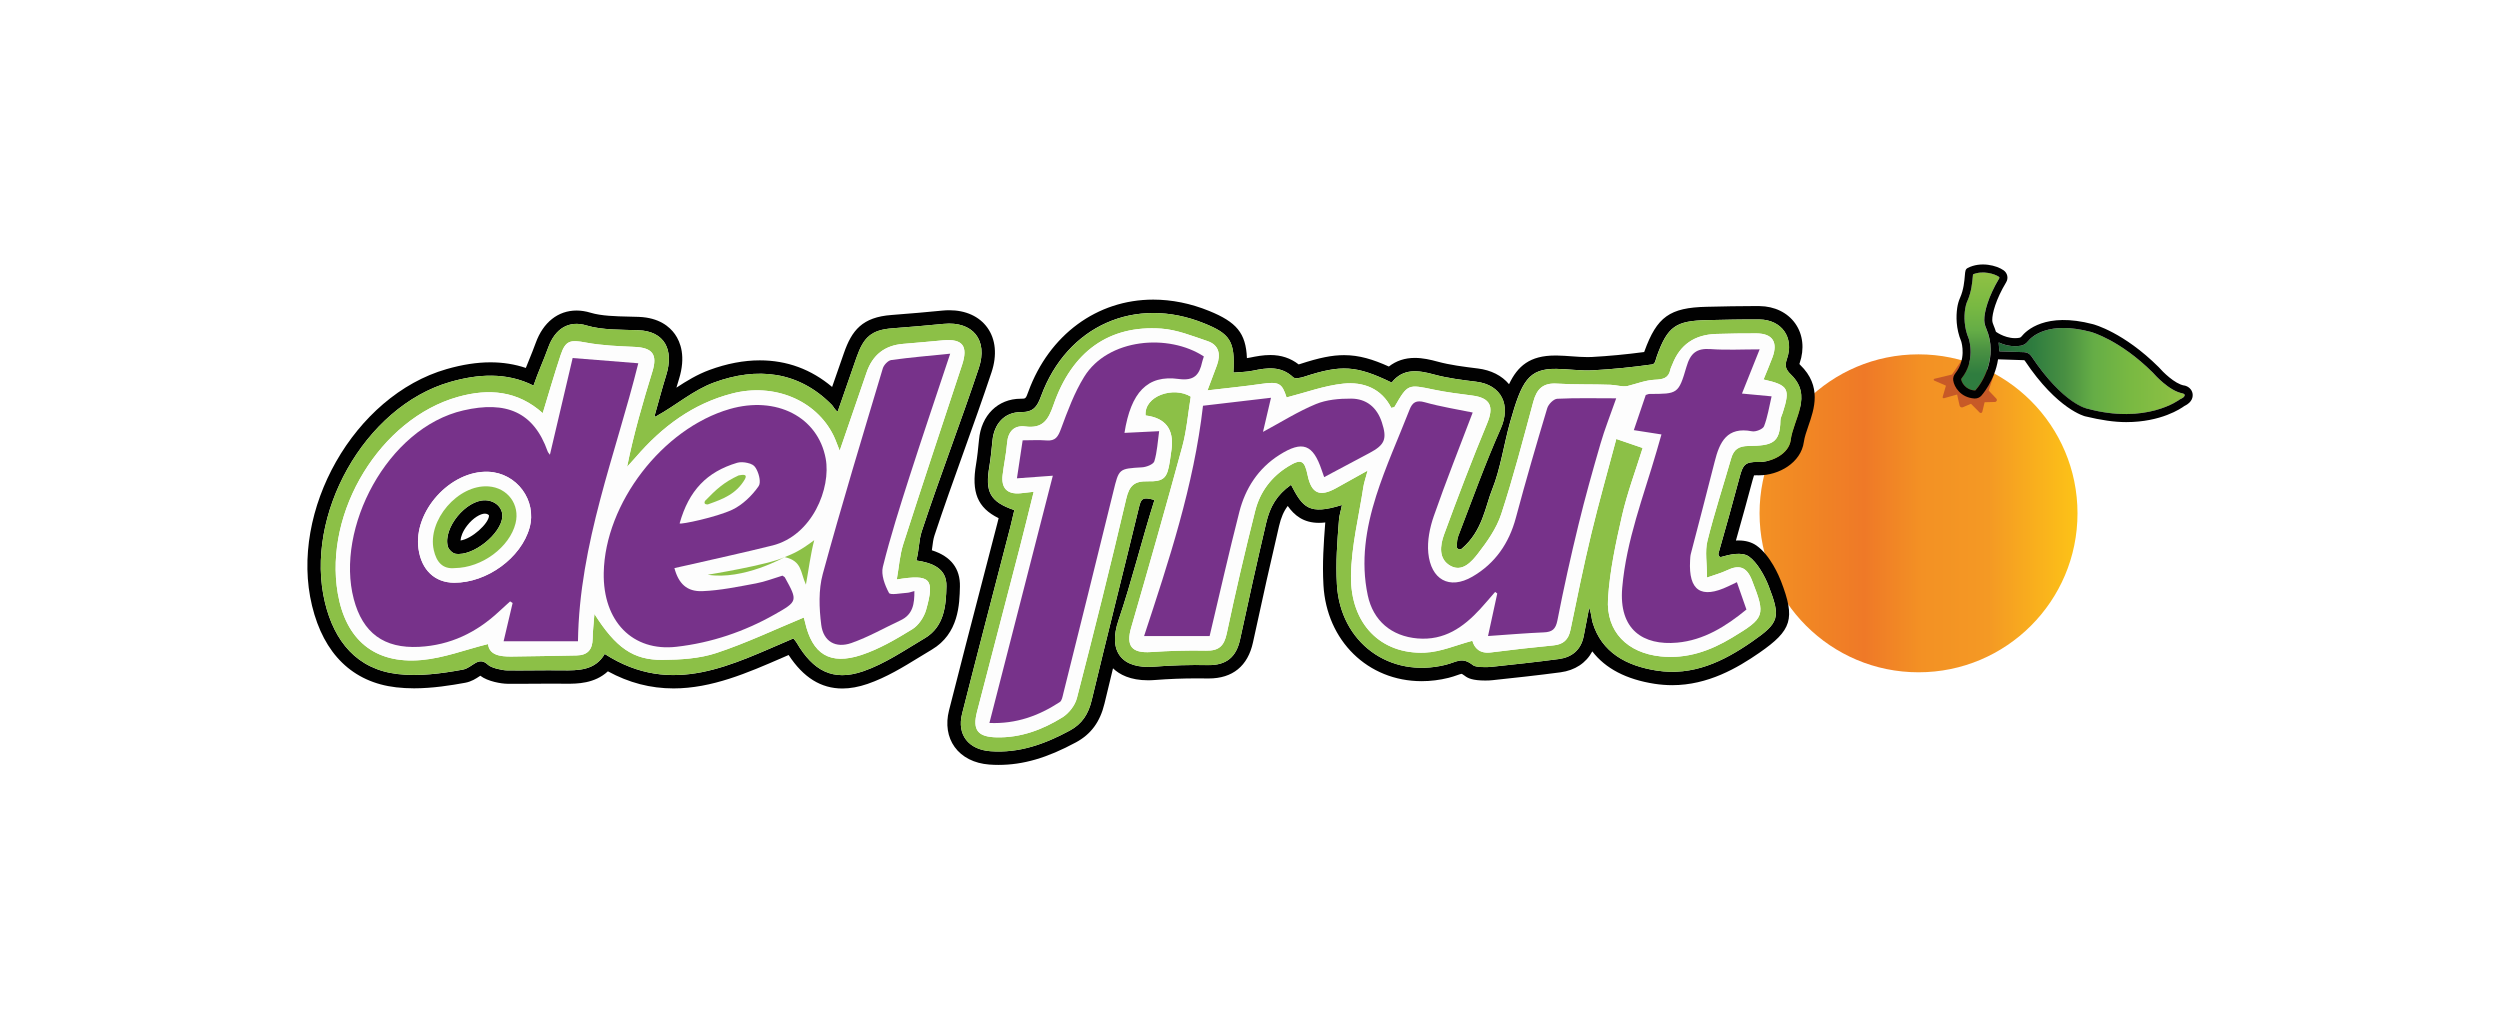
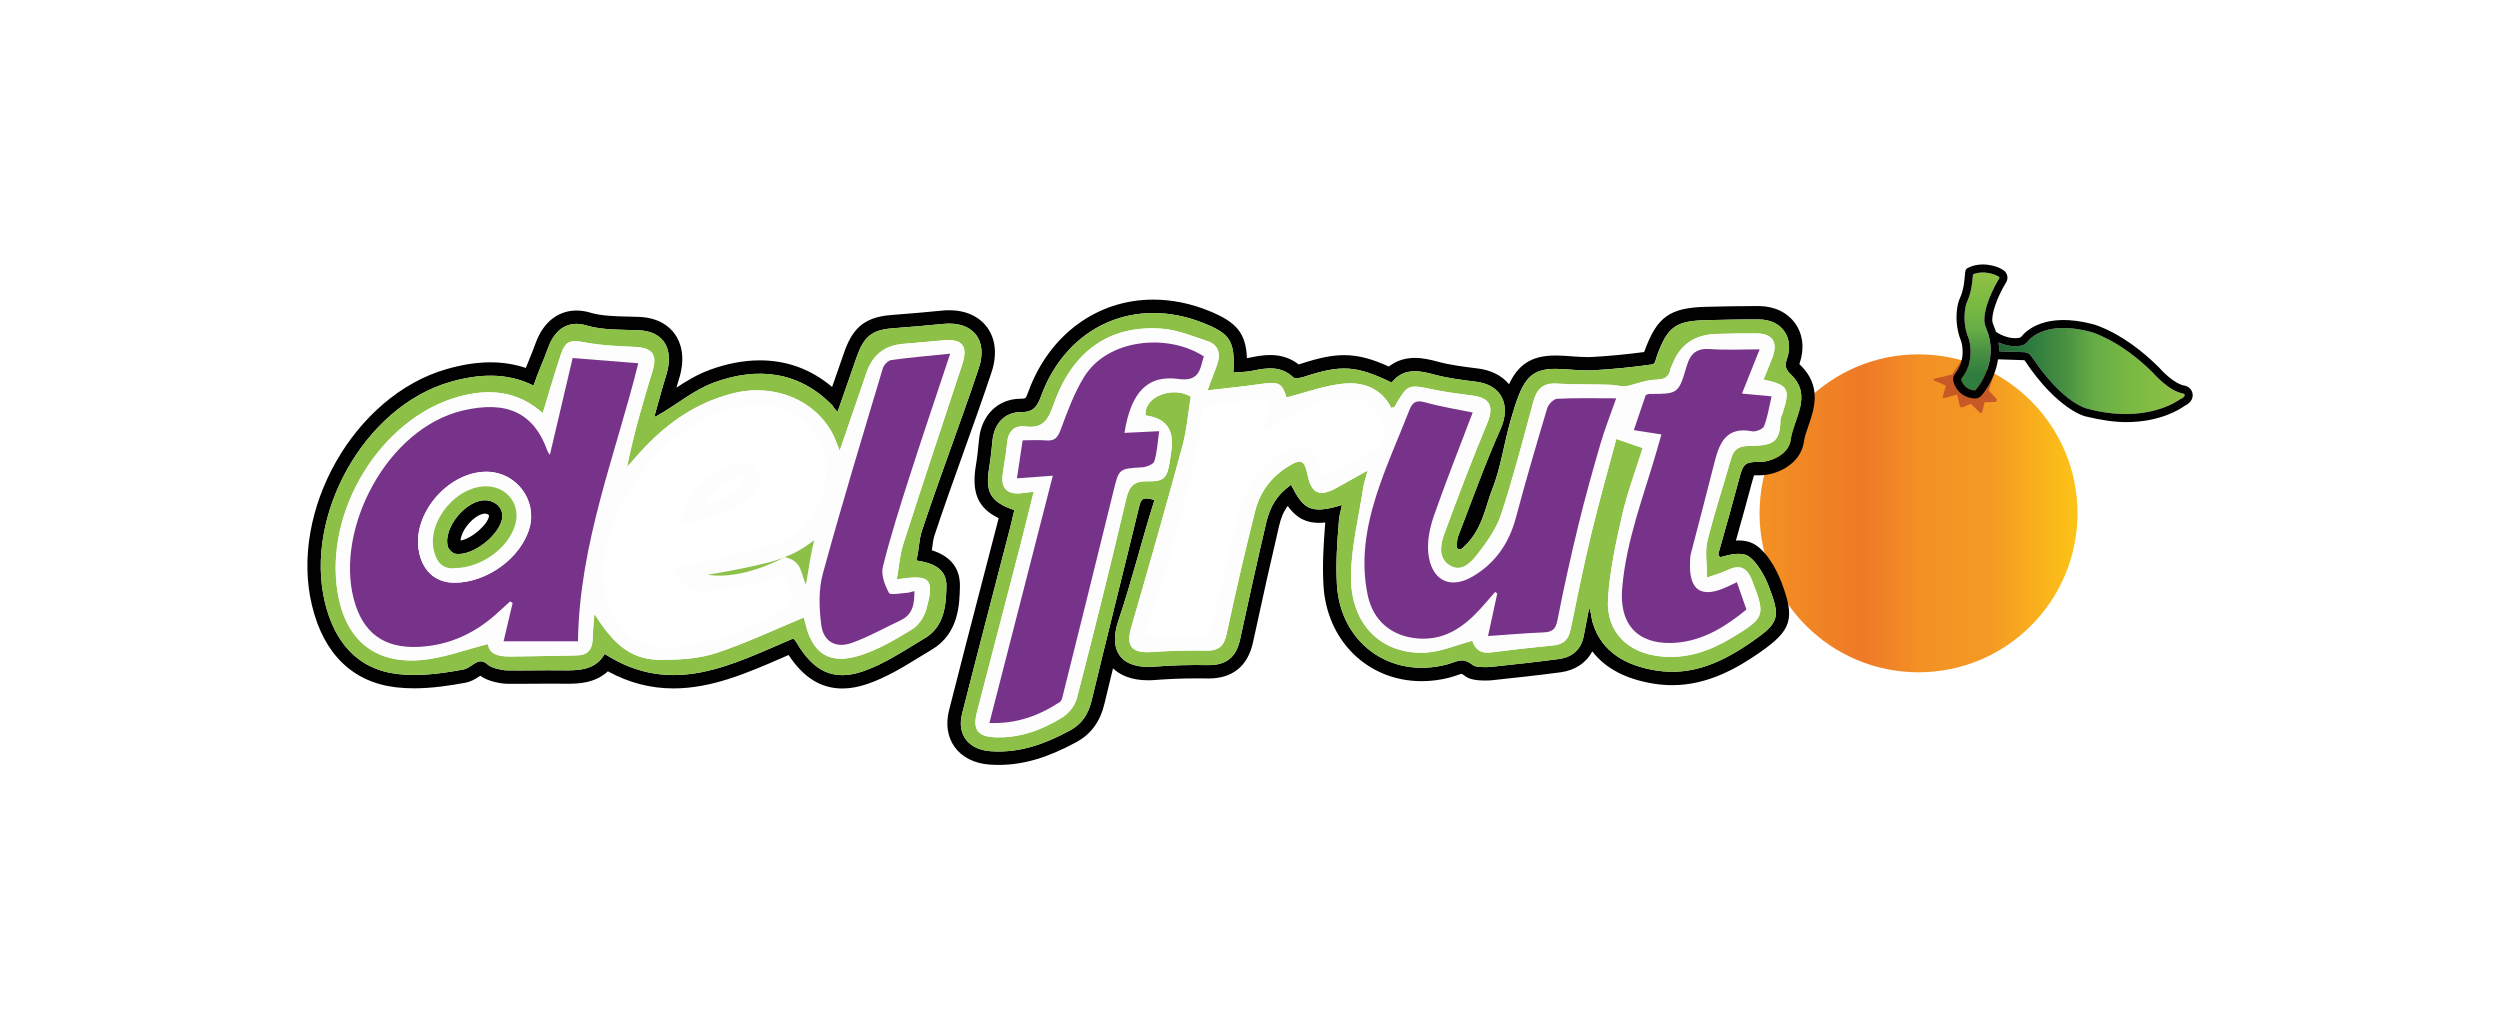
<svg xmlns="http://www.w3.org/2000/svg" id="Capa_1" data-name="Capa 1" viewBox="0 0 850 350">
  <defs>
    <style>      .cls-1 {        fill: url(#Degradado_sin_nombre_24);      }      .cls-1, .cls-2, .cls-3, .cls-4, .cls-5, .cls-6, .cls-7, .cls-8, .cls-9 {        stroke-width: 0px;      }      .cls-2 {        fill: url(#Degradado_sin_nombre_18);      }      .cls-3 {        fill: url(#Degradado_sin_nombre_67);      }      .cls-10 {        clip-path: url(#clippath);      }      .cls-4 {        fill: none;      }      .cls-11 {        opacity: .68;      }      .cls-12 {        opacity: .76;      }      .cls-13 {        opacity: .7;      }      .cls-5 {        fill: #77328a;      }      .cls-6 {        fill: #c75927;      }      .cls-7 {        fill: #8cc047;      }      .cls-8 {        fill: #fdfdfd;      }      .cls-9 {        fill: #010101;      }    </style>
    <linearGradient id="Degradado_sin_nombre_67" data-name="Degradado sin nombre 67" x1="598.24" y1="174.53" x2="706.35" y2="174.53" gradientUnits="userSpaceOnUse">
      <stop offset="0" stop-color="#f39124" />
      <stop offset=".14" stop-color="#f18724" />
      <stop offset=".33" stop-color="#ef7927" />
      <stop offset=".51" stop-color="#f39124" />
      <stop offset=".72" stop-color="#f49924" />
      <stop offset="1" stop-color="#fdc317" />
    </linearGradient>
    <clipPath id="clippath">
      <circle class="cls-4" cx="652.3" cy="174.53" r="54.05" />
    </clipPath>
    <linearGradient id="Degradado_sin_nombre_24" data-name="Degradado sin nombre 24" x1="679.55" y1="126.15" x2="742.78" y2="126.15" gradientUnits="userSpaceOnUse">
      <stop offset="0" stop-color="#226435" />
      <stop offset=".19" stop-color="#2f7d3f" />
      <stop offset=".36" stop-color="#499042" />
      <stop offset=".51" stop-color="#65ad46" />
      <stop offset=".71" stop-color="#79b942" />
      <stop offset="1" stop-color="#90c144" />
    </linearGradient>
    <linearGradient id="Degradado_sin_nombre_18" data-name="Degradado sin nombre 18" x1="673.3" y1="132.77" x2="673.3" y2="92.65" gradientUnits="userSpaceOnUse">
      <stop offset="0" stop-color="#2f7d3f" />
      <stop offset=".14" stop-color="#2f7d3f" />
      <stop offset=".33" stop-color="#499042" />
      <stop offset=".51" stop-color="#65ad46" />
      <stop offset=".72" stop-color="#79b942" />
      <stop offset="1" stop-color="#90c144" />
    </linearGradient>
  </defs>
  <g id="Naranja">
    <circle class="cls-3" cx="652.3" cy="174.53" r="54.05" />
    <g class="cls-10">
      <g class="cls-12">
        <image width="553" height="682" transform="translate(563.4 84.44) scale(.24)" />
      </g>
    </g>
    <path class="cls-6" d="m657.72,128.78l5.96-1.45,3.28-4.81,11.09,4.49-1.91,5.77,2.61,2.75c.4.42.11,1.12-.47,1.14l-3.51.09-.79,3.26c-.1.4-.6.54-.89.25l-2.96-2.99-2.74,1.18c-.47.21-1.02-.07-1.13-.58l-.84-3.75-4.47,1.27c-.27.08-.52-.17-.44-.45l1.11-3.82-3.97-1.73c-.29-.13-.26-.55.05-.63Z" />
    <g>
      <path class="cls-1" d="m742.11,133.76c-4.63-.82-9.6-6.45-10.13-7.06-11.29-11.2-20.97-13.81-21.07-13.84-14.5-3.81-20.11,1.55-21.49,3.28-.59.74-1.42,1.24-2.35,1.4-2.98.53-5.7-.28-7.53-1.1l.24,3.02,8.45.28c.97.03,1.88.53,2.43,1.36,10.97,16.44,18.67,17.77,18.75,17.78l.18.04c20.11,5.53,31.4-3,31.51-3.08l.28-.17c.69-.31,1.49-.81,1.39-1.41-.04-.26-.37-.45-.67-.5Z" />
      <path class="cls-2" d="m674.65,108.91c-.05-2.73,1.27-7.93,5.11-14.35.08-.14.04-.32-.11-.43-1.41-1.02-5.46-2.27-8.84-.86-.02.19-.04.42-.06.63-.16,1.87-.45,5.34-1.85,8.45-.37.82-.63,1.74-.77,2.74-.35,2.42-.42,6.13,1.21,9.99l.04.1c.1.3,2.39,7.42-2.49,13.49-.04.05-.12.17-.11.3.1.74,1.19,3.55,4.68,3.79.08.01.12-.02.14-.04,2.41-2.6,7.78-11.42,3.74-20.94-.32-.75-.69-1.76-.71-2.87Z" />
      <path class="cls-9" d="m742.58,131.07c-3.18-.57-7.26-4.66-8.57-6.19l-.08-.08c-11.88-11.8-21.93-14.47-22.34-14.58-16.09-4.22-22.67,2.16-24.31,4.22-.17.21-.42.36-.69.41-4.08.72-7.72-1.88-7.81-1.94l-.17-.13c-.21-.68-.46-1.37-.75-2.06-.24-.56-.48-1.21-.49-1.86-.04-2.24,1.17-6.96,4.73-12.9.82-1.36.45-3.1-.85-4.04-2.33-1.68-7.84-3.1-12.24-.8-.78.41-.84,1.08-.96,2.56-.15,1.82-.41,4.87-1.62,7.56-.47,1.05-.8,2.22-.98,3.47-.39,2.75-.47,6.96,1.37,11.38.18.59,1.76,6.16-2.04,10.88-.56.69-.8,1.54-.68,2.38.3,2.21,2.52,5.82,7.19,6.14.07,0,.14,0,.21,0,.81,0,1.57-.33,2.12-.91.07-.07,4.61-5.08,5.72-12.41l8.82.29c.09,0,.19.06.25.14,11.18,16.76,20.54,18.95,20.54,18.95,5.41,1.3,9.88,1.97,13.95,1.97,11.88,0,18.67-4.65,19.76-5.46,2.84-1.34,2.98-3.25,2.81-4.27-.23-1.37-1.39-2.47-2.88-2.74Zm-70.97,1.66s-.06.05-.14.04c-3.48-.23-4.58-3.05-4.68-3.79-.02-.13.07-.25.11-.3,4.88-6.07,2.59-13.19,2.49-13.49l-.04-.1c-1.63-3.86-1.56-7.57-1.21-9.99.14-1,.4-1.92.77-2.74,1.4-3.11,1.69-6.58,1.85-8.45.02-.21.04-.44.06-.63,3.37-1.41,7.42-.16,8.84.86.14.1.19.29.11.43-3.85,6.42-5.16,11.62-5.11,14.35.02,1.12.39,2.12.71,2.87,4.04,9.52-1.33,18.35-3.74,20.94Zm69.77,2.93l-.28.17c-.11.09-11.39,8.61-31.51,3.08,0,0-7.96-1.38-18.93-17.81-.55-.82-1.46-1.33-2.43-1.36l-8.45-.28-.24-3.02c1.83.82,4.55,1.63,7.53,1.1.93-.16,1.77-.66,2.35-1.4,1.38-1.73,6.99-7.09,21.49-3.28.1.03,9.78,2.64,21.07,13.84.53.61,5.5,6.23,10.13,7.06.3.05.63.24.67.5.1.6-.7,1.1-1.39,1.41Z" />
    </g>
    <g id="Puntos" class="cls-11">
      <image width="439" height="444" transform="translate(578.28 89.96) scale(.24)" />
    </g>
    <g id="Gotas" class="cls-13">
      <image width="413" height="531" transform="translate(633.24 108.68) scale(.24)" />
    </g>
    <image width="483" height="377" transform="translate(656.04 78.68) scale(.24)" />
  </g>
  <g>
    <path class="cls-9" d="m612.1,124.09c-.13-.13-.24-.23-.31-.32.02-.08.06-.18.1-.3,1.67-4.85,1.13-9.76-1.5-13.48-2.63-3.72-7.06-5.87-12.18-5.92-.83,0-1.65,0-2.48,0-4.67,0-9.38.1-13.95.21l-1.52.03c-12.55.28-16.9,3.39-21.15,15.13-.03.08-.06.17-.09.25-6.1.81-12.03,1.37-17.68,1.68-.52.03-1.05.04-1.57.04-1.72,0-3.47-.12-5.33-.26-1.64-.12-3.34-.24-5.07-.27-.22,0-.44,0-.66,0-8.51,0-12.7,3.54-15.64,9.75-2.43-2.92-6.11-4.79-10.61-5.35l-.27-.03c-4.52-.56-9.19-1.14-13.46-2.31-2.27-.62-4.95-1.25-7.69-1.25-3.39,0-6.34.98-8.83,2.93-5.38-2.42-10.04-3.87-15.22-3.87-4.09,0-8.42.87-14.96,3.01-.17.06-.34.1-.49.14-2.76-2.14-5.93-3.19-9.66-3.19-2.44,0-4.82.45-6.85.87-.36.08-.72.13-1.08.18-.33-8.58-3.62-12.28-12.82-16.03-6.29-2.56-12.7-3.86-19.03-3.86-19.11,0-35.37,11.97-42.44,31.23-.9,2.45-.9,2.47-2.5,2.47h-.13c-7.73,0-13.43,5.61-14.17,13.96-.23,2.57-.64,6.25-1,8.31-1.63,9.49.47,14.81,7.67,18.34-.13.56-.27,1.11-.41,1.65-1.67,6.45-3.34,12.89-5.02,19.34-3.78,14.54-7.69,29.57-11.44,44.39-1.18,4.66-.5,9.07,1.92,12.42,2.5,3.47,6.68,5.59,11.77,5.97,1.04.08,2.09.12,3.13.12,8.39,0,16.5-2.36,26.33-7.66,5.13-2.77,8.22-6.97,9.72-13.22.95-3.97,1.92-7.96,2.89-11.96,2.21,2.12,5.88,4.07,11.9,4.07.78,0,1.59-.03,2.41-.1,4.6-.36,9.43-.55,14.36-.55,1.16,0,2.32,0,3.49.03h.41c8.09,0,13.28-4.24,15.02-12.26,3.27-15.14,6.09-27.72,8.87-39.58.67-2.85,1.57-4.99,2.95-6.81,2.25,3.2,5.34,5.74,10.6,5.74.68,0,1.4-.04,2.16-.13-.55,7.1-1.03,13.87-.62,21.28,1.05,18.94,15.1,32.68,33.4,32.68,3.02,0,6.1-.38,9.16-1.14,1.13-.28,2.08-.61,2.85-.88.57-.2,1.35-.47,1.56-.48,0,0,.32.08,1.09.68,1,.79,2.6,1.6,6.96,1.6.89,0,1.76-.04,2.39-.11,7.15-.76,15.25-1.63,23.17-2.68,4.96-.66,8.73-3.19,10.83-7.12,4.48,5.83,11.55,9.52,21.13,11.02,2.01.31,4.04.47,6.04.47,12.15,0,22.19-5.87,29.58-10.98,11.17-7.73,12.34-11.6,7.4-24.4-.55-1.43-3.56-8.75-8.33-12.09-1.64-1.15-3.7-1.73-6.11-1.73-.29,0-.59,0-.88.02,2.2-7.78,4.09-14.63,5.63-20.42.23-.88.4-1.41.52-1.73.19-.02.45-.03.81-.03.15,0,.88.01.88.01,6.74,0,14.29-4.25,15.26-11.37.22-1.63.86-3.46,1.53-5.41,1.98-5.71,4.7-13.53-2.77-20.75Zm-3.26,25.54c-.64,4.7-6.48,7.56-11.05,7.44-4.53-.12-5.23,1.07-6.31,5.13-2.22,8.35-4.89,17.88-7.18,25.89-.18.62.3,1.46.92,1.27,2.79-.82,7.01-1.82,9.41-.15,2.75,1.92,5.37,6.56,6.7,10,4.16,10.77,3.65,12.52-5.75,19.02-9.69,6.7-20.01,11.69-32.34,9.76-10.15-1.59-18.72-6.08-21.77-16.4-.36-1.2-.35-2.71-1.13-5.03-.8,4.15-1.32,6.97-1.89,9.78-.94,4.64-3.99,7.13-8.47,7.73-7.67,1.02-15.36,1.85-23.05,2.67-1.33.14-5.16.16-6.04-.53-3.85-3.05-5.45-1.15-9.42-.17-19.01,4.71-35.83-7.56-36.93-27.38-.42-7.53.12-14.34.71-21.91.12-1.6.69-3.26,1.01-5.06-11.27,3.54-13.31.84-17.31-6.86-4.87,3.47-7.14,7.41-8.45,12.97-3.09,13.19-6.02,26.41-8.88,39.65-1.3,6-4.73,8.79-10.91,8.68-6.1-.1-12.2.05-18.28.53-11.13.88-15.72-5.24-12.17-15.69,4.67-13.78,7.84-27.01,12.26-40.98-4.29-1.23-4.58-.31-5.36,2.9-5.27,21.76-10.77,43.46-15.99,65.23-1.11,4.63-3.23,8-7.46,10.28-8.44,4.56-17.16,7.74-26.97,7.01-7.38-.55-11.45-5.55-9.63-12.74,5.38-21.26,10.96-42.47,16.45-63.7.45-1.76.84-3.54,1.31-5.53-8.46-2.88-9.95-6.34-8.5-14.83.41-2.37.83-6.28,1.04-8.67.51-5.76,4.04-9.85,9.71-9.82,4.25.02,5.52-1.86,6.83-5.44,8.8-23.98,32.09-34.25,55.49-24.73,8.67,3.53,10.57,5.89,9.9,16.73,2.41-.22,4.31-.17,6.63-.65,4.9-1.02,9.58-1.67,13.73,2.26.63.6,2.56.17,3.75-.22,12.59-4.12,17.64-3.84,29.7,2,3.88-4.9,8.9-4.25,14.38-2.75,4.67,1.27,9.54,1.87,14.36,2.46,8.7,1.08,11.88,7.99,8.33,15.98-5.3,11.92-9.71,24.24-14.4,36.43-.38.98-.46,2.07-.57,3.48-.07.94,1.02,1.49,1.74.88,7.11-6,8.03-14.51,10.38-20.26,2.7-6.61,4.07-15.78,6.07-22.82,3.9-13.7,6.1-18.24,15.83-18.05,4.1.08,8.22.7,12.3.48,6.73-.36,13.45-1.05,20.12-1.99,1.12-.16,1.17-1.54,1.67-2.92,3.64-10.06,6.45-11.91,16.98-12.14,5.93-.13,11.87-.28,17.8-.23,7.61.06,11.92,6.12,9.42,13.37-.81,2.35-.52,3.56,1.35,5.37,7.5,7.25.9,14.93-.11,22.28Z" />
    <path class="cls-9" d="m316.83,187.11c.04-.31.08-.61.12-.9.2-1.59.38-2.96.77-4.15,3.1-9.37,6.55-19,9.89-28.31,3.2-8.93,6.51-18.16,9.52-27.2,1.93-5.81,1.42-11.2-1.44-15.17-2.74-3.8-7.34-5.9-12.94-5.9-.76,0-1.55.04-2.34.12-4.51.43-11.19,1.06-17.21,1.49-10.07.72-13.59,5.28-16.26,12.93-1.34,3.82-2.67,7.65-4.02,11.54-7.11-6-15.36-9.04-24.58-9.04-5.48,0-11.25,1.1-17.16,3.28-4.12,1.52-7.74,3.73-11.2,6,.28-.97.57-1.94.87-2.89,2.38-7.66.56-12.55-1.38-15.3-1.8-2.54-5.38-5.61-12.28-5.87-1.07-.04-2.19-.07-3.33-.09-4.41-.1-9.41-.21-13.08-1.33-1.62-.49-3.22-.74-4.76-.74-6.29,0-11.34,4.01-13.87,10.99-.71,1.97-1.43,3.72-2.18,5.58-.39.96-.79,1.94-1.19,2.95-3.77-1.27-7.79-1.91-12-1.91-4.66,0-9.56.76-14.96,2.31-31.35,9-53.57,48.1-45.73,80.46,3.98,16.43,13.87,26.02,28.6,27.73,1.94.22,3.99.34,6.1.34,6.25,0,12.57-1.01,17.37-1.89,2.14-.39,3.72-1.45,4.88-2.22.08-.06.17-.11.26-.17,2.55,1.98,7.23,2.71,9.1,2.73,1.19.01,2.38.02,3.57.02,1.93,0,3.86-.01,5.8-.03,1.91-.01,3.82-.03,5.73-.03,1.16,0,2.33,0,3.49.02.56,0,1.12.01,1.68.01,3.5,0,9.46,0,14.01-4.22,7.15,3.9,14.5,5.81,22.34,5.81,12.99,0,25.17-5.3,36.95-10.42.72-.31,1.44-.63,2.16-.94,5.01,7.66,11,11.39,18.28,11.39h0c2.67,0,5.55-.53,8.56-1.56,6.37-2.2,12.09-5.7,17.62-9.1,1.4-.86,2.8-1.72,4.21-2.55,9.21-5.46,9.43-15.46,9.57-21.43.14-6.14-3.05-10.28-9.5-12.34Zm-2.38,29.87c-6.83,4.05-13.53,8.69-20.99,11.26-10.31,3.55-17.04-.22-22.6-9.72-.3-.51-.71-.94-1.11-1.45-20.7,8.76-41.11,20.1-64.14,5.28-3.26,5.6-8.87,5.64-14.58,5.57-6.19-.08-12.39.09-18.59.02-1.78-.02-5.42-.87-6.49-1.88-3.39-3.23-5.2,1-8.62,1.62-7.35,1.35-14.9,2.35-22.13,1.5-13.9-1.62-21.53-11.15-24.71-24.29-7.17-29.56,13.31-66.62,42.57-75.02,9.28-2.67,19.09-3.42,28.33,1.24,1.65-4.84,3.36-8.39,5.02-12.99,2.3-6.34,6.96-9.31,13.04-7.45,5.27,1.6,12.03,1.41,17.56,1.61,8.98.33,12.18,6.68,9.5,15.28-1.38,4.44-2.57,8.95-3.84,13.43-.03.34-.04.44-.08.78.2-.18.38-.11.58-.28,6.71-3.67,12.47-8.81,19.58-11.42,14.59-5.37,28.78-3.95,40.13,7.65.39.39,1.03,1.71,1.92,2.26,2.2-6.33,4.3-12.4,6.42-18.46,2.39-6.83,4.98-9.37,12.3-9.9,5.57-.4,11.76-.96,17.32-1.5,9.93-.96,15.14,5.5,11.97,14.99-6.13,18.41-13.32,37.09-19.41,55.52-1.03,3.11-.87,6.46-1.86,9.93,5.64.84,10.38,2.78,10.25,8.79-.14,6.42-.66,13.66-7.34,17.63Z" />
    <path class="cls-9" d="m165.05,170.1c-6.55-.21-14.47,9.38-12.79,15.7.27,1.01,1.59,2.32,2.59,2.48,5.95.98,15.57-6.77,15.94-12.6.19-3.01-2.34-5.46-5.74-5.58Zm-8.47,13.67c.07-1.24.72-3.09,2.22-5.04,2.06-2.69,4.6-4.09,6.03-4.09h.07c.78.03,1.14.36,1.24.46.13.14.12.23.12.29-.17,2.67-5.81,7.82-9.68,8.38Z" />
    <g>
      <path class="cls-7" d="m344.87,173.45c-.47,2-.86,3.77-1.31,5.53-5.49,21.23-11.07,42.44-16.45,63.7-1.82,7.19,2.24,12.2,9.63,12.74,9.81.73,18.52-2.46,26.97-7.01,4.23-2.28,6.35-5.66,7.46-10.28,5.22-21.77,10.72-43.47,15.99-65.23.78-3.21,1.07-4.13,5.36-2.9-4.42,13.97-7.59,27.2-12.26,40.98-3.54,10.45,1.04,16.57,12.17,15.69,6.08-.48,12.18-.64,18.28-.53,6.17.1,9.61-2.68,10.91-8.68,2.86-13.24,5.79-26.47,8.88-39.65,1.3-5.56,3.58-9.5,8.45-12.97,4,7.7,6.04,10.4,17.31,6.86-.33,1.79-.89,3.46-1.01,5.06-.59,7.57-1.13,14.39-.71,21.91,1.1,19.82,17.92,32.09,36.93,27.38,3.96-.98,5.57-2.88,9.42.17.88.7,4.71.68,6.04.53,7.69-.82,15.39-1.65,23.05-2.67,4.48-.6,7.53-3.09,8.47-7.73.57-2.81,1.09-5.63,1.89-9.78.78,2.31.77,3.82,1.13,5.03,3.06,10.33,11.62,14.82,21.77,16.4,12.33,1.93,22.65-3.06,32.34-9.76,9.4-6.5,9.91-8.25,5.75-19.02-1.33-3.44-3.95-8.08-6.7-10-2.4-1.68-6.62-.67-9.41.15-.62.18-1.1-.65-.92-1.27,2.29-8.01,4.96-17.54,7.18-25.89,1.08-4.06,1.78-5.26,6.31-5.13,4.57.12,10.41-2.74,11.05-7.44,1-7.35,7.61-15.03.11-22.28-1.87-1.81-2.16-3.02-1.35-5.37,2.5-7.25-1.81-13.3-9.42-13.37-5.93-.05-11.87.1-17.8.23-10.53.23-13.34,2.08-16.98,12.14-.5,1.38-.55,2.76-1.67,2.92-6.67.94-13.39,1.63-20.12,2-4.08.22-8.19-.4-12.3-.48-9.73-.19-11.93,4.35-15.83,18.05-2,7.05-3.37,16.21-6.07,22.82-2.35,5.75-3.27,14.27-10.38,20.26-.72.61-1.81.06-1.74-.88.11-1.41.19-2.5.57-3.48,4.68-12.19,9.1-24.51,14.4-36.43,3.55-7.98.37-14.9-8.33-15.98-4.82-.6-9.7-1.19-14.36-2.46-5.48-1.49-10.5-2.15-14.38,2.75-12.06-5.84-17.11-6.12-29.7-2-1.19.39-3.12.82-3.75.22-4.16-3.93-8.83-3.28-13.73-2.26-2.32.48-4.22.43-6.63.65.66-10.84-1.23-13.21-9.9-16.73-23.4-9.52-46.69.75-55.49,24.73-1.32,3.59-2.58,5.47-6.83,5.44-5.67-.03-9.2,4.06-9.71,9.82-.21,2.39-.64,6.3-1.04,8.67-1.46,8.49.04,11.95,8.5,14.83Zm6.58-6.24c-2.16.25-3.36.41-4.55.51-4.43.4-6.55-1.74-6.01-6.24.43-3.62,1.23-7.21,1.52-10.84.32-3.99,2.47-6.12,6.19-5.64,5.92.77,7.81-2.18,9.58-7.31,6.28-18.21,18.96-27.21,36.66-25.96,5.31.37,10.55,2.51,15.69,4.24,3.96,1.33,4.57,4.52,3.23,8.2-.93,2.54-1.9,5.07-3.22,8.56,6.59-.78,12.4-1.34,18.17-2.18,6.09-.88,7.17-.35,8.72,4.58,6.45-1.64,12.78-4.01,19.28-4.69,6.74-.7,12.99,1.58,16.33,8.25.62-.2,1.01-.2,1.11-.38,4.52-7.79,4.49-7.69,13.39-5.82,4.31.9,8.7,1.42,13.07,2,6.16.82,7.38,3.76,5.03,9.43-5.18,12.48-10,25.12-14.65,37.8-1.37,3.74-1.98,8.41,2.23,10.7,3.97,2.16,7.11-1.41,9.21-4.11,3.19-4.11,6.38-8.63,7.98-13.5,4.12-12.58,7.45-25.42,10.91-38.22,1.17-4.32,3.29-6.46,8.02-6.16,6.07.39,12.17.16,18.25.4,2.03.08,4.03.78,5.77.42,3.08-.76,6.14-1.99,9.25-2.13,2.78-.13,4.71-.48,5.32-3.49.12-.59.44-1.14.66-1.7q3.86-10.06,14.94-10.38c4.56-.12,9.13-.23,13.69-.19,5.41.05,7.33,2.95,5.43,8.1-.94,2.54-2.02,5.02-3.05,7.57,8.48,1.92,9.14,3.13,6.52,11.31-.28.87-.76,1.74-.78,2.62-.13,7.79-2.9,8.56-10.88,8.67-3.31.04-4.99,1.17-5.87,4.24-2.68,9.36-5.74,18.62-8.07,28.07-.88,3.56-.14,7.52-.14,12.43,2.6-.93,4.79-1.5,6.79-2.46,4.1-1.98,6.58-1.17,8.33,2.98.06.14.11.28.17.42,4.7,12.03,4.43,12.73-6.77,19.49-7.47,4.51-15.34,7.29-24.25,6.38-11.27-1.15-18.64-8.35-17.93-19.63.6-9.49,2.64-18.96,4.77-28.27,1.79-7.81,4.65-15.38,7.01-22.96-2.96-1.01-5.58-1.91-8.96-3.07-2.82,10.61-5.89,21.41-8.52,32.32-2.6,10.81-4.81,21.71-7.06,32.6-.69,3.35-2.44,4.95-5.82,5.27-7.1.68-14.18,1.49-21.25,2.39-3.81.49-5.6-1.51-6.29-3.96-5.45,1.43-10.75,3.8-16.13,4.03-15.01.64-25.37-9.77-25.14-26.18.14-10.07,2.69-20.12,4.21-30.16.22-1.44.73-2.84,1.46-5.57-4.27,2.38-7.49,4.18-10.72,5.97-5.61,3.11-8.41,1.83-9.7-4.41-1.05-5.1-2.18-5.67-6.59-2.97-5.71,3.5-9.58,8.65-11.2,15.04-3.5,13.86-6.74,27.8-9.7,41.79-.91,4.3-2.74,5.9-7.04,5.81-6.22-.13-12.47.06-18.69.48-6.6.44-8.58-2.07-6.76-8.33,5.93-20.46,11.78-40.95,17.37-61.51,1.5-5.53,1.96-11.36,2.89-17-5.82-3.59-15.91-.3-15.37,6.4q10.16,1.27,8.83,11.52c-.18,1.36-.36,2.72-.58,4.08-.89,5.69-1.93,6.91-7.61,6.79-4.41-.09-6.16,1.44-7.2,5.89-5.3,22.68-10.96,45.29-16.79,67.85-.64,2.47-2.74,5.16-4.92,6.51-6.78,4.21-14.19,6.98-22.38,6.8-6.4-.14-8.26-2.48-6.66-8.67,4.84-18.73,9.76-37.43,14.61-56.15,1.55-5.99,3-12.01,4.67-18.69Z" />
      <path class="cls-7" d="m223.17,141.48c-.2.18-.38.11-.58.28.04-.34.05-.44.08-.78,1.27-4.48,2.46-8.98,3.84-13.43,2.68-8.6-.51-14.95-9.5-15.28-5.54-.21-12.29-.01-17.56-1.61-6.09-1.85-10.75,1.11-13.04,7.45-1.66,4.6-3.37,8.15-5.02,12.99-9.24-4.66-19.05-3.9-28.33-1.24-29.26,8.4-49.73,45.46-42.57,75.02,3.18,13.14,10.81,22.67,24.71,24.29,7.23.84,14.78-.16,22.13-1.5,3.42-.63,5.23-4.86,8.62-1.62,1.07,1.02,4.71,1.86,6.49,1.88,6.19.07,12.39-.09,18.59-.02,5.72.07,11.32.03,14.58-5.57,23.04,14.81,43.44,3.47,64.14-5.28.4.51.82.95,1.11,1.45,5.56,9.5,12.3,13.28,22.6,9.72,7.46-2.57,14.16-7.21,20.99-11.26,6.68-3.96,7.2-11.21,7.34-17.63.14-6.01-4.61-7.95-10.25-8.79.99-3.47.83-6.82,1.86-9.93,6.09-18.42,13.28-37.11,19.41-55.52,3.16-9.5-2.04-15.95-11.97-14.99-5.56.54-11.75,1.1-17.32,1.5-7.32.52-9.91,3.06-12.3,9.9-2.12,6.06-4.22,12.13-6.42,18.46-.9-.55-1.54-1.86-1.92-2.26-11.35-11.6-25.54-13.02-40.13-7.65-7.11,2.62-12.87,7.75-19.58,11.42Zm62.32,11.78c3.21-9.32,6.2-17.94,9.13-26.57q3.08-9.07,12.55-9.78c4.51-.35,9.02-.8,13.53-1.2,6.59-.58,8.52,1.96,6.41,8.35-6.69,20.3-13.46,40.58-19.99,60.93-1.21,3.76-1.46,7.83-2.21,12.03,11.47-1.87,12.97-.29,9.97,10.33-.7,2.48-2.56,5.27-4.71,6.59-5.49,3.37-11.2,6.73-17.27,8.74-10.78,3.58-16.76-.29-19.21-11.23-.19-.83-.46-1.65-.41-1.49-9.99,4.14-19.63,8.73-29.7,12.06-5.74,1.9-12.17,2.29-18.3,2.34-9.99.09-15.93-4.16-23.18-15.62-.25,3.36-.57,5.89-.6,8.43-.05,3.69-1.71,5.62-5.47,5.68-7.4.12-14.81.31-22.21.37-3.84.03-7.46-.49-7.89-4.25-7.69,1.92-15.1,4.79-22.7,5.45-15.91,1.39-25.7-6.95-28.39-22.69-4.76-27.84,14.56-59.39,40.84-66.78,10.52-2.96,20.31-2.14,28.85,5.52,2.08-6.81,3.95-13.31,6.08-19.72,1.67-5.02,3.28-5.28,8.58-4.28,5.44,1.02,11.06,1.23,16.61,1.48,6.08.28,7.79,2.62,6.03,8.33-3.26,10.58-6.36,21.22-8.62,32.45,1.01-1.12,2.03-2.22,3.02-3.36,8.87-10.27,19.33-18.13,32.73-21.58,14.19-3.66,28.47,2.21,34.42,14.25.7,1.42,1.21,2.94,2.13,5.23Z" />
    </g>
    <path class="cls-8" d="m351.45,167.21c-2.16.25-3.36.41-4.55.51-4.43.4-6.55-1.74-6.01-6.24.43-3.62,1.23-7.21,1.52-10.84.32-3.99,2.47-6.12,6.19-5.64,5.92.77,7.81-2.18,9.58-7.31,6.28-18.21,18.96-27.21,36.66-25.96,5.31.37,10.55,2.51,15.69,4.24,3.96,1.33,4.57,4.52,3.23,8.2-.93,2.54-1.9,5.07-3.22,8.56,6.59-.78,12.4-1.34,18.17-2.18,6.09-.88,7.17-.35,8.72,4.58,6.45-1.64,12.78-4.01,19.28-4.69,6.74-.7,12.99,1.58,16.33,8.25.62-.2,1.01-.2,1.11-.38,4.52-7.79,4.49-7.69,13.39-5.82,4.31.9,8.7,1.42,13.07,2,6.16.82,7.38,3.76,5.03,9.43-5.18,12.48-10,25.12-14.65,37.8-1.37,3.74-1.98,8.41,2.23,10.7,3.97,2.16,7.11-1.41,9.21-4.11,3.19-4.11,6.38-8.63,7.98-13.5,4.12-12.58,7.45-25.42,10.91-38.22,1.17-4.32,3.29-6.46,8.02-6.16,6.07.39,12.17.16,18.25.4,2.03.08,4.03.78,5.77.42,3.08-.76,6.14-1.99,9.25-2.13,2.78-.13,4.71-.48,5.32-3.49.12-.59.44-1.14.66-1.7q3.86-10.06,14.94-10.38c4.56-.12,9.13-.23,13.69-.19,5.41.05,7.33,2.95,5.43,8.1-.94,2.54-2.02,5.02-3.05,7.57,8.48,1.92,9.14,3.13,6.52,11.31-.28.87-.76,1.74-.78,2.62-.13,7.79-2.9,8.56-10.88,8.67-3.31.04-4.99,1.17-5.87,4.24-2.68,9.36-5.74,18.62-8.07,28.07-.88,3.56-.14,7.52-.14,12.43,2.6-.93,4.79-1.5,6.79-2.46,4.1-1.98,6.58-1.17,8.33,2.98.06.14.11.28.17.42,4.7,12.03,4.43,12.73-6.77,19.49-7.47,4.51-15.34,7.29-24.25,6.38-11.27-1.15-18.64-8.35-17.93-19.63.6-9.49,2.64-18.96,4.77-28.27,1.79-7.81,4.65-15.38,7.01-22.96-2.96-1.01-5.58-1.91-8.96-3.07-2.82,10.61-5.89,21.41-8.52,32.32-2.6,10.81-4.81,21.71-7.06,32.6-.69,3.35-2.44,4.95-5.82,5.27-7.1.68-14.18,1.49-21.25,2.39-3.81.49-5.6-1.51-6.29-3.96-5.45,1.43-10.75,3.8-16.13,4.03-15.01.64-25.37-9.77-25.14-26.18.14-10.07,2.69-20.12,4.21-30.16.22-1.44.73-2.84,1.46-5.57-4.27,2.38-7.49,4.18-10.72,5.97-5.61,3.11-8.41,1.83-9.7-4.41-1.05-5.1-2.18-5.67-6.59-2.97-5.71,3.5-9.58,8.65-11.2,15.04-3.5,13.86-6.74,27.8-9.7,41.79-.91,4.3-2.74,5.9-7.04,5.81-6.22-.13-12.47.06-18.69.48-6.6.44-8.58-2.07-6.76-8.33,5.93-20.46,11.78-40.95,17.37-61.51,1.5-5.53,1.96-11.36,2.89-17-5.82-3.59-15.91-.3-15.37,6.4q10.16,1.27,8.83,11.52c-.18,1.36-.36,2.72-.58,4.08-.89,5.69-1.93,6.91-7.61,6.79-4.41-.09-6.16,1.44-7.2,5.89-5.3,22.68-10.96,45.29-16.79,67.85-.64,2.47-2.74,5.16-4.92,6.51-6.78,4.21-14.19,6.98-22.38,6.8-6.4-.14-8.26-2.48-6.66-8.67,4.84-18.73,9.76-37.43,14.61-56.15,1.55-5.99,3-12.01,4.67-18.69Zm149.27-26.96c-5.17-1.07-10.82-1.96-16.29-3.49-2.94-.82-4.22.04-5.2,2.52-3.82,9.77-8.19,19.36-11.36,29.34-3.47,10.92-5.3,22.25-2.85,33.78,1.84,8.67,8.08,13.9,16.91,14.66,9.11.78,15.62-3.79,21.36-10.05,1.72-1.88,3.36-3.84,5.04-5.77.24.18.48.36.72.54-1.06,4.9-2.13,9.81-3.14,14.46,6.83-.46,12.87-.99,18.92-1.24,2.87-.12,4.08-1.02,4.68-4.11,2.12-10.9,4.54-21.76,7.17-32.55,2.25-9.25,4.84-18.43,7.49-27.57,1.39-4.79,3.26-9.45,5.32-15.35-7.07,0-13.57-.17-20.05.15-1.22.06-3,1.86-3.4,3.2-3.71,12.38-7.33,24.8-10.67,37.28-2.33,8.7-7.1,15.56-14.77,20-7.92,4.59-14.12.94-15-8.05-.4-4.09.5-8.59,1.87-12.53,4.14-11.88,8.81-23.57,13.23-35.23Zm-91.41-19.04c-11.96-7.87-32.59-6.18-40.68,6.9-3.37,5.45-5.64,11.64-7.89,17.7-.99,2.67-1.86,4.19-4.91,3.95-2.68-.21-5.39-.04-8.13-.04-.69,4.59-1.29,8.59-1.94,12.92,3.95-.29,7.76-.57,12.2-.89-7.27,28.35-14.35,55.94-21.56,84.07,9.15.37,16.81-2.48,23.92-7.1.72-.47.94-1.85,1.19-2.85,5.7-22.89,11.41-45.77,17.02-68.68,1.92-7.87,1.8-7.8,9.79-8.29,1.48-.09,3.85-1.02,4.16-2.06.96-3.22,1.13-6.68,1.63-10.23-4.32.21-8,.39-11.79.58,2.19-13.79,7.76-19.78,18.4-18.33,5.32.73,7.06-1.41,8.01-5.75.13-.59.35-1.15.58-1.89Zm155.57,26.51c-.57,1.99-1.1,3.85-1.64,5.7-4.44,15.32-10.29,30.25-11.7,46.39-1.25,14.36,7.16,19.75,18.68,18.71,9.04-.82,16.56-5.51,23.55-11.26-1.1-3.15-2.13-6.09-3.25-9.3-1.26.61-2.06.99-2.86,1.37-9.3,4.43-13.62,1.55-13.05-8.73.04-.76.06-1.54.25-2.27,2.7-10.45,5.49-20.88,8.11-31.35,1.68-6.7,4.21-11.97,12.7-10.32,1.26.24,3.7-.73,4.09-1.73,1.22-3.16,1.72-6.59,2.56-10.15-3.57-.34-6.64-.62-10.07-.95,2.16-5.41,4.06-10.17,6.01-15.03-5.85,0-11.29.3-16.67-.09-4.75-.34-6.85,1.36-8.21,6.02-2.71,9.3-3.04,9.2-12.54,9.23-.43,0-.85.23-1.3.36-1.33,3.91-2.64,7.77-4.06,11.95,3.13.49,6.06.94,9.38,1.46Zm-114.67,14.52c5.31-2.83,10.34-5.51,15.38-8.18,5.31-2.81,6.09-4.82,4.23-10.49-1.67-5.09-5.26-8-10.44-8.02-4.02-.02-8.34.35-11.99,1.86-6.09,2.52-11.74,6.1-17.97,9.45.88-3.76,1.76-7.48,2.72-11.6-8.02.94-15.64,1.83-23.12,2.71-3.12,27.26-11.66,52.86-20.03,78.31h22.28c3.45-14.5,6.57-28.42,10.11-42.24,2.06-8.04,6.44-14.79,13.59-19.33,7.88-5,11.45-3.66,14.41,5.16.23.67.47,1.34.84,2.38Z" />
    <path class="cls-8" d="m285.49,153.26c3.21-9.32,6.2-17.94,9.13-26.57q3.08-9.07,12.55-9.78c4.51-.35,9.02-.8,13.53-1.2,6.59-.58,8.52,1.96,6.41,8.35-6.69,20.3-13.46,40.58-19.99,60.93-1.21,3.76-1.46,7.83-2.21,12.03,11.47-1.87,12.97-.29,9.97,10.33-.7,2.48-2.56,5.27-4.71,6.59-5.49,3.37-11.2,6.73-17.27,8.74-10.78,3.58-16.76-.29-19.21-11.23-.19-.83-.46-1.65-.41-1.49-9.99,4.14-19.63,8.73-29.7,12.06-5.74,1.9-12.17,2.29-18.3,2.34-9.99.09-15.93-4.16-23.18-15.62-.25,3.36-.57,5.89-.6,8.43-.05,3.69-1.71,5.62-5.47,5.68-7.4.12-14.81.31-22.21.37-3.84.03-7.46-.49-7.89-4.25-7.69,1.92-15.1,4.79-22.7,5.45-15.91,1.39-25.7-6.95-28.39-22.69-4.76-27.84,14.56-59.39,40.84-66.78,10.52-2.96,20.31-2.14,28.85,5.52,2.08-6.81,3.95-13.31,6.08-19.72,1.67-5.02,3.28-5.28,8.58-4.28,5.44,1.02,11.06,1.23,16.61,1.48,6.08.28,7.79,2.62,6.03,8.33-3.26,10.58-6.36,21.22-8.62,32.45,1.01-1.12,2.03-2.22,3.02-3.36,8.87-10.27,19.33-18.13,32.73-21.58,14.19-3.66,28.47,2.21,34.42,14.25.7,1.42,1.21,2.94,2.13,5.23Zm-88.99,64.75c.48-33.3,12.81-63.51,20.51-94.52-7.07-.56-13.98-1.11-22.32-1.78-2.42,10.31-5.06,21.53-7.73,32.88-.31-.44-.64-.76-.77-1.14-4.75-13.42-14.12-17.27-28.63-13.94-25.93,5.96-43.61,40.15-37.29,64.15,3.04,11.56,10.29,16.85,22.19,16.25,10.57-.53,19.51-4.84,27.17-11.99,1.26-1.17,2.53-2.32,3.8-3.47.28.18.57.37.85.55-1.01,4.28-2.01,8.57-3.06,13h25.27Zm32.79-24.85c1.73-.38,3.2-.69,4.65-1.03,9.54-2.2,19.12-4.27,28.61-6.64,13.69-3.41,20.05-19.58,18.17-29.61-2.65-14.16-16.79-21.39-32.67-16.8-22.8,6.59-42.36,32.04-42.8,55.69-.3,16.47,9.8,26.87,24.77,25.13,11.82-1.37,22.95-5.12,33.31-10.99,7.9-4.47,7.9-4.59,3.5-12.57-.13-.23-.46-.35-.83-.63-2.93.88-5.9,2.07-8.98,2.64-6.04,1.11-12.13,2.4-18.23,2.64-5.32.21-8.11-2.58-9.52-7.84Zm93.78-72.91c-7.2.73-13.65,1.27-20.05,2.16-1.1.15-2.53,1.68-2.88,2.85-6.95,23.24-14.01,46.46-20.4,69.86-1.48,5.44-1.25,11.63-.53,17.31.72,5.69,4.91,8.08,10.28,6.19,5.76-2.02,11.14-5.11,16.69-7.71,4.24-1.99,4.73-5.66,4.7-9.95-1.01.26-1.71.56-2.42.59-2.16.11-5.76.89-6.22.04-1.41-2.63-2.75-6.17-2.08-8.86,2.57-10.3,5.79-20.45,9.03-30.57,4.4-13.73,9.05-27.38,13.87-41.91Z" />
    <path class="cls-5" d="m500.72,140.25c-4.42,11.66-9.09,23.35-13.23,35.23-1.37,3.94-2.27,8.43-1.87,12.53.88,8.99,7.08,12.64,15,8.05,7.67-4.44,12.45-11.3,14.77-20,3.34-12.49,6.95-24.9,10.67-37.28.4-1.34,2.18-3.14,3.4-3.2,6.48-.32,12.98-.15,20.05-.15-2.07,5.9-3.93,10.55-5.32,15.35-2.66,9.14-5.24,18.32-7.49,27.57-2.63,10.79-5.05,21.65-7.17,32.55-.6,3.09-1.81,3.99-4.68,4.11-6.05.25-12.09.77-18.92,1.24,1.01-4.65,2.07-9.56,3.14-14.46-.24-.18-.48-.36-.72-.54-1.68,1.92-3.31,3.89-5.04,5.77-5.75,6.27-12.25,10.83-21.36,10.05-8.84-.76-15.07-5.99-16.91-14.66-2.45-11.53-.61-22.86,2.85-33.78,3.17-9.98,7.54-19.57,11.36-29.34.97-2.49,2.26-3.35,5.2-2.52,5.47,1.54,11.12,2.42,16.29,3.49Z" />
    <path class="cls-5" d="m409.31,121.21c-.23.74-.45,1.31-.58,1.89-.95,4.34-2.69,6.48-8.01,5.75-10.64-1.45-16.21,4.54-18.4,18.33,3.79-.19,7.46-.37,11.79-.58-.5,3.55-.66,7-1.63,10.23-.31,1.04-2.68,1.97-4.16,2.06-7.99.48-7.86.42-9.79,8.29-5.6,22.91-11.32,45.79-17.02,68.68-.25,1.01-.47,2.39-1.19,2.85-7.11,4.63-14.77,7.48-23.92,7.1,7.21-28.13,14.29-55.72,21.56-84.07-4.44.32-8.25.6-12.2.89.65-4.33,1.25-8.33,1.94-12.92,2.74,0,5.45-.17,8.13.04,3.05.24,3.92-1.28,4.91-3.95,2.24-6.05,4.52-12.25,7.89-17.7,8.09-13.09,28.72-14.78,40.68-6.9Z" />
    <path class="cls-5" d="m564.88,147.71c-3.32-.52-6.26-.97-9.38-1.46,1.42-4.18,2.73-8.04,4.06-11.95.45-.13.87-.36,1.3-.36,9.5-.03,9.83.08,12.54-9.23,1.36-4.66,3.46-6.36,8.21-6.02,5.38.39,10.81.09,16.67.09-1.94,4.87-3.85,9.62-6.01,15.03,3.44.32,6.5.61,10.07.95-.83,3.56-1.34,6.99-2.56,10.15-.39,1-2.83,1.98-4.09,1.73-8.5-1.65-11.03,3.62-12.7,10.32-2.63,10.47-5.41,20.9-8.11,31.35-.19.73-.21,1.51-.25,2.27-.57,10.28,3.75,13.17,13.05,8.73.8-.38,1.6-.77,2.86-1.37,1.12,3.21,2.15,6.15,3.25,9.3-7,5.75-14.51,10.44-23.55,11.26-11.52,1.04-19.93-4.35-18.68-18.71,1.4-16.14,7.26-31.07,11.7-46.39.54-1.85,1.06-3.71,1.64-5.7Z" />
-     <path class="cls-5" d="m450.22,162.23c-.36-1.03-.61-1.7-.84-2.38-2.96-8.82-6.53-10.16-14.41-5.16-7.15,4.54-11.53,11.29-13.59,19.33-3.54,13.82-6.67,27.75-10.11,42.24h-22.28c8.37-25.45,16.91-51.05,20.03-78.31,7.48-.88,15.1-1.77,23.12-2.71-.97,4.12-1.84,7.84-2.72,11.6,6.23-3.35,11.88-6.93,17.97-9.45,3.65-1.51,7.97-1.88,11.99-1.86,5.18.02,8.77,2.94,10.44,8.02,1.86,5.68,1.07,7.68-4.23,10.49-5.04,2.67-10.07,5.35-15.38,8.18Z" />
    <path class="cls-5" d="m196.5,218.02h-25.27c1.04-4.43,2.05-8.72,3.06-13-.28-.18-.57-.37-.85-.55-1.27,1.16-2.55,2.3-3.8,3.47-7.66,7.15-16.6,11.45-27.17,11.99-11.9.6-19.15-4.7-22.19-16.25-6.32-24,11.36-58.2,37.29-64.15,14.51-3.33,23.88.52,28.63,13.94.14.38.46.7.77,1.14,2.67-11.35,5.3-22.57,7.73-32.88,8.34.66,15.25,1.22,22.32,1.78-7.71,31.01-20.03,61.22-20.51,94.52Zm-42.08-19.89c11.13.04,22.78-8.45,25.63-18.68,2.59-9.29-4.35-18.68-14.06-19.04-12.9-.47-25.53,13.51-23.7,26.25,1.02,7.15,5.56,11.45,12.13,11.47Z" />
-     <path class="cls-4" d="m254.21,157.41c-1.23-.25-2.61-.26-3.59-.06.97-.29,2.35-.25,3.59.06Z" />
    <path class="cls-4" d="m257.3,159.73c-.2-.34-.41-.68-.65-1.04.23.27.45.64.65,1.04Z" />
    <path class="cls-4" d="m240.63,171.51c5.14-1.82,9.71-3.49,12.67-8.64.91-1.78-.75-1.48-2.18-1.23-5.03,2.33-7.61,4.74-11.43,8.67-.25.53-.37,1.2.93,1.2Z" />
    <path class="cls-8" d="m257.3,159.73c-.2-.34-.41-.68-.65-1.04-.47-.59-1.4-1.03-2.43-1.28-1.23-.25-2.61-.26-3.59-.06-10.29,3.1-16.4,9.39-19.55,20.61.3.46,12.52-2.1,17.97-4.68,3.39-1.62,6.73-4.82,8.92-8.01.78-1.14.23-3.79-.66-5.54Zm-4,3.14c-2.96,5.15-7.53,6.81-12.66,8.64-1.31,0-1.18-.66-.94-1.2,3.82-3.92,6.4-6.33,11.43-8.67,1.42-.25,3.09-.54,2.17,1.23Z" />
-     <path class="cls-5" d="m262.56,185.49c13.68-3.41,20.05-19.58,18.17-29.61-2.64-14.15-16.79-21.39-32.66-16.8-22.8,6.6-42.36,32.04-42.8,55.69-.3,16.47,9.8,26.87,24.78,25.13,11.82-1.36,22.95-5.12,33.32-10.98,7.9-4.47,7.9-4.59,3.5-12.57-.13-.23-.45-.35-.84-.63-2.93.88-5.9,2.06-8.98,2.63-6.04,1.12-12.13,2.4-18.23,2.64-5.31.21-8.11-2.58-9.52-7.84,1.74-.38,3.2-.69,4.65-1.03,9.55-2.2,19.12-4.27,28.62-6.64Zm-31.49-7.53c3.15-11.22,9.26-17.52,19.55-20.61.97-.29,2.35-.25,3.59.06,1.06.23,2.01.64,2.43,1.28.23.27.45.64.65,1.04.89,1.75,1.44,4.4.66,5.54-2.19,3.2-5.53,6.4-8.92,8.01-5.45,2.58-17.67,5.14-17.97,4.68Z" />
-     <path class="cls-5" d="m256.64,158.69c-.47-.59-1.4-1.03-2.43-1.28,1.06.23,2.01.64,2.43,1.28Z" />
    <path class="cls-5" d="m323.07,120.25c-4.82,14.52-9.46,28.18-13.87,41.91-3.24,10.12-6.47,20.27-9.03,30.57-.67,2.69.67,6.23,2.08,8.86.46.85,4.06.08,6.22-.04.71-.04,1.41-.34,2.42-.59.03,4.29-.45,7.96-4.7,9.95-5.55,2.6-10.94,5.69-16.69,7.71-5.37,1.89-9.56-.5-10.28-6.19-.72-5.68-.96-11.87.53-17.31,6.38-23.4,13.45-46.61,20.4-69.86.35-1.17,1.78-2.69,2.88-2.85,6.4-.89,12.85-1.43,20.05-2.16Z" />
    <path class="cls-7" d="m274.02,198.79c-1.96-4.25-1.23-8.01-7.23-9.38,2.92-1.17,5.03-2,10.05-5.75-1.23,4.61-1.96,10.45-2.83,15.13Z" />
-     <path class="cls-8" d="m154.42,198.12c-6.57-.03-11.11-4.32-12.13-11.47-1.82-12.74,10.8-26.73,23.7-26.25,9.72.36,16.65,9.75,14.06,19.04-2.86,10.24-14.51,18.73-25.63,18.68Zm.21-4.98c9.29-.11,18.69-7.16,20.67-15.27,1.55-6.33-2.71-12.08-9.26-12.51-10.34-.68-20.82,11.54-18.56,21.65.89,3.97,2.94,6.56,7.15,6.13Z" />
+     <path class="cls-8" d="m154.42,198.12c-6.57-.03-11.11-4.32-12.13-11.47-1.82-12.74,10.8-26.73,23.7-26.25,9.72.36,16.65,9.75,14.06,19.04-2.86,10.24-14.51,18.73-25.63,18.68Zm.21-4.98c9.29-.11,18.69-7.16,20.67-15.27,1.55-6.33-2.71-12.08-9.26-12.51-10.34-.68-20.82,11.54-18.56,21.65.89,3.97,2.94,6.56,7.15,6.13" />
    <path class="cls-7" d="m154.63,193.15c-4.21.43-6.26-2.16-7.15-6.13-2.26-10.1,8.22-22.32,18.56-21.65,6.55.43,10.81,6.17,9.26,12.51-1.98,8.11-11.38,15.16-20.67,15.27Zm16.16-17.47c.19-3.01-2.34-5.46-5.74-5.58-6.55-.21-14.47,9.38-12.79,15.7.27,1.01,1.59,2.32,2.59,2.48,5.95.98,15.57-6.77,15.94-12.6Z" />
    <path class="cls-7" d="m240.62,195.41s20.6-3.32,26.17-6c0,0-14.06,7.96-26.17,6Z" />
-     <path class="cls-7" d="m251.13,161.64c-5.03,2.33-7.61,4.74-11.43,8.67-.25.54-.37,1.2.94,1.2,5.13-1.83,9.7-3.49,12.66-8.64.92-1.77-.75-1.48-2.17-1.23Z" />
  </g>
</svg>